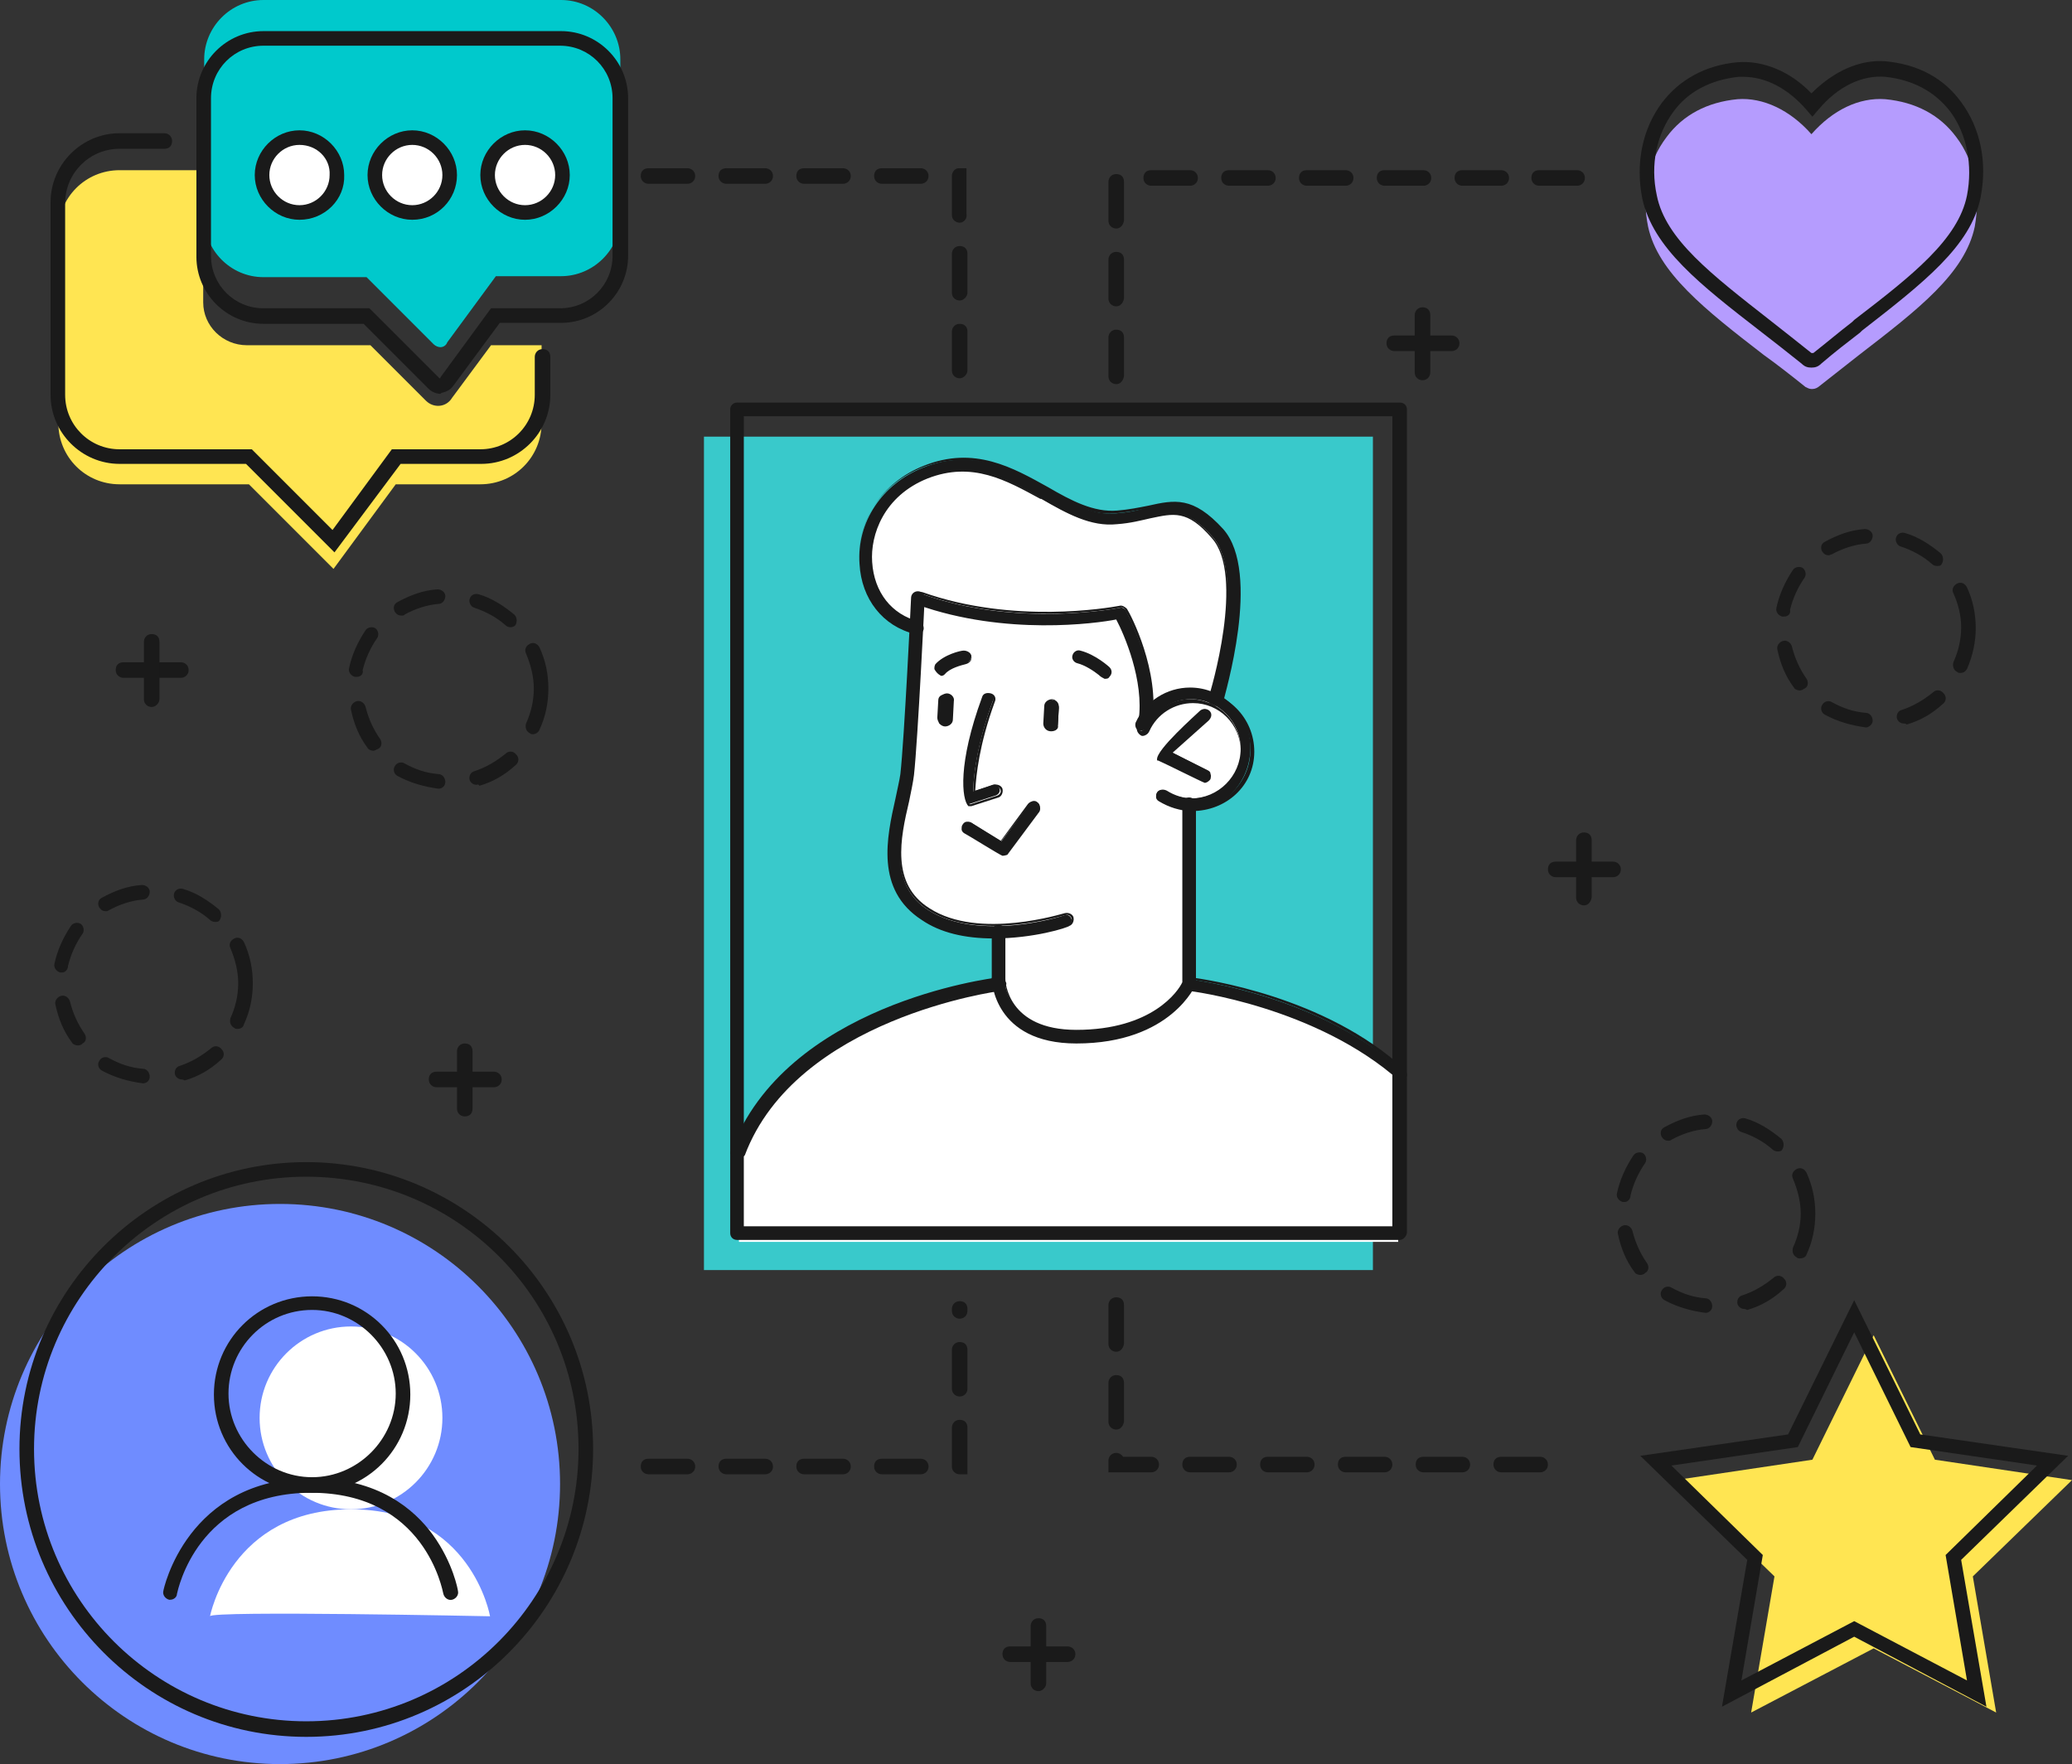
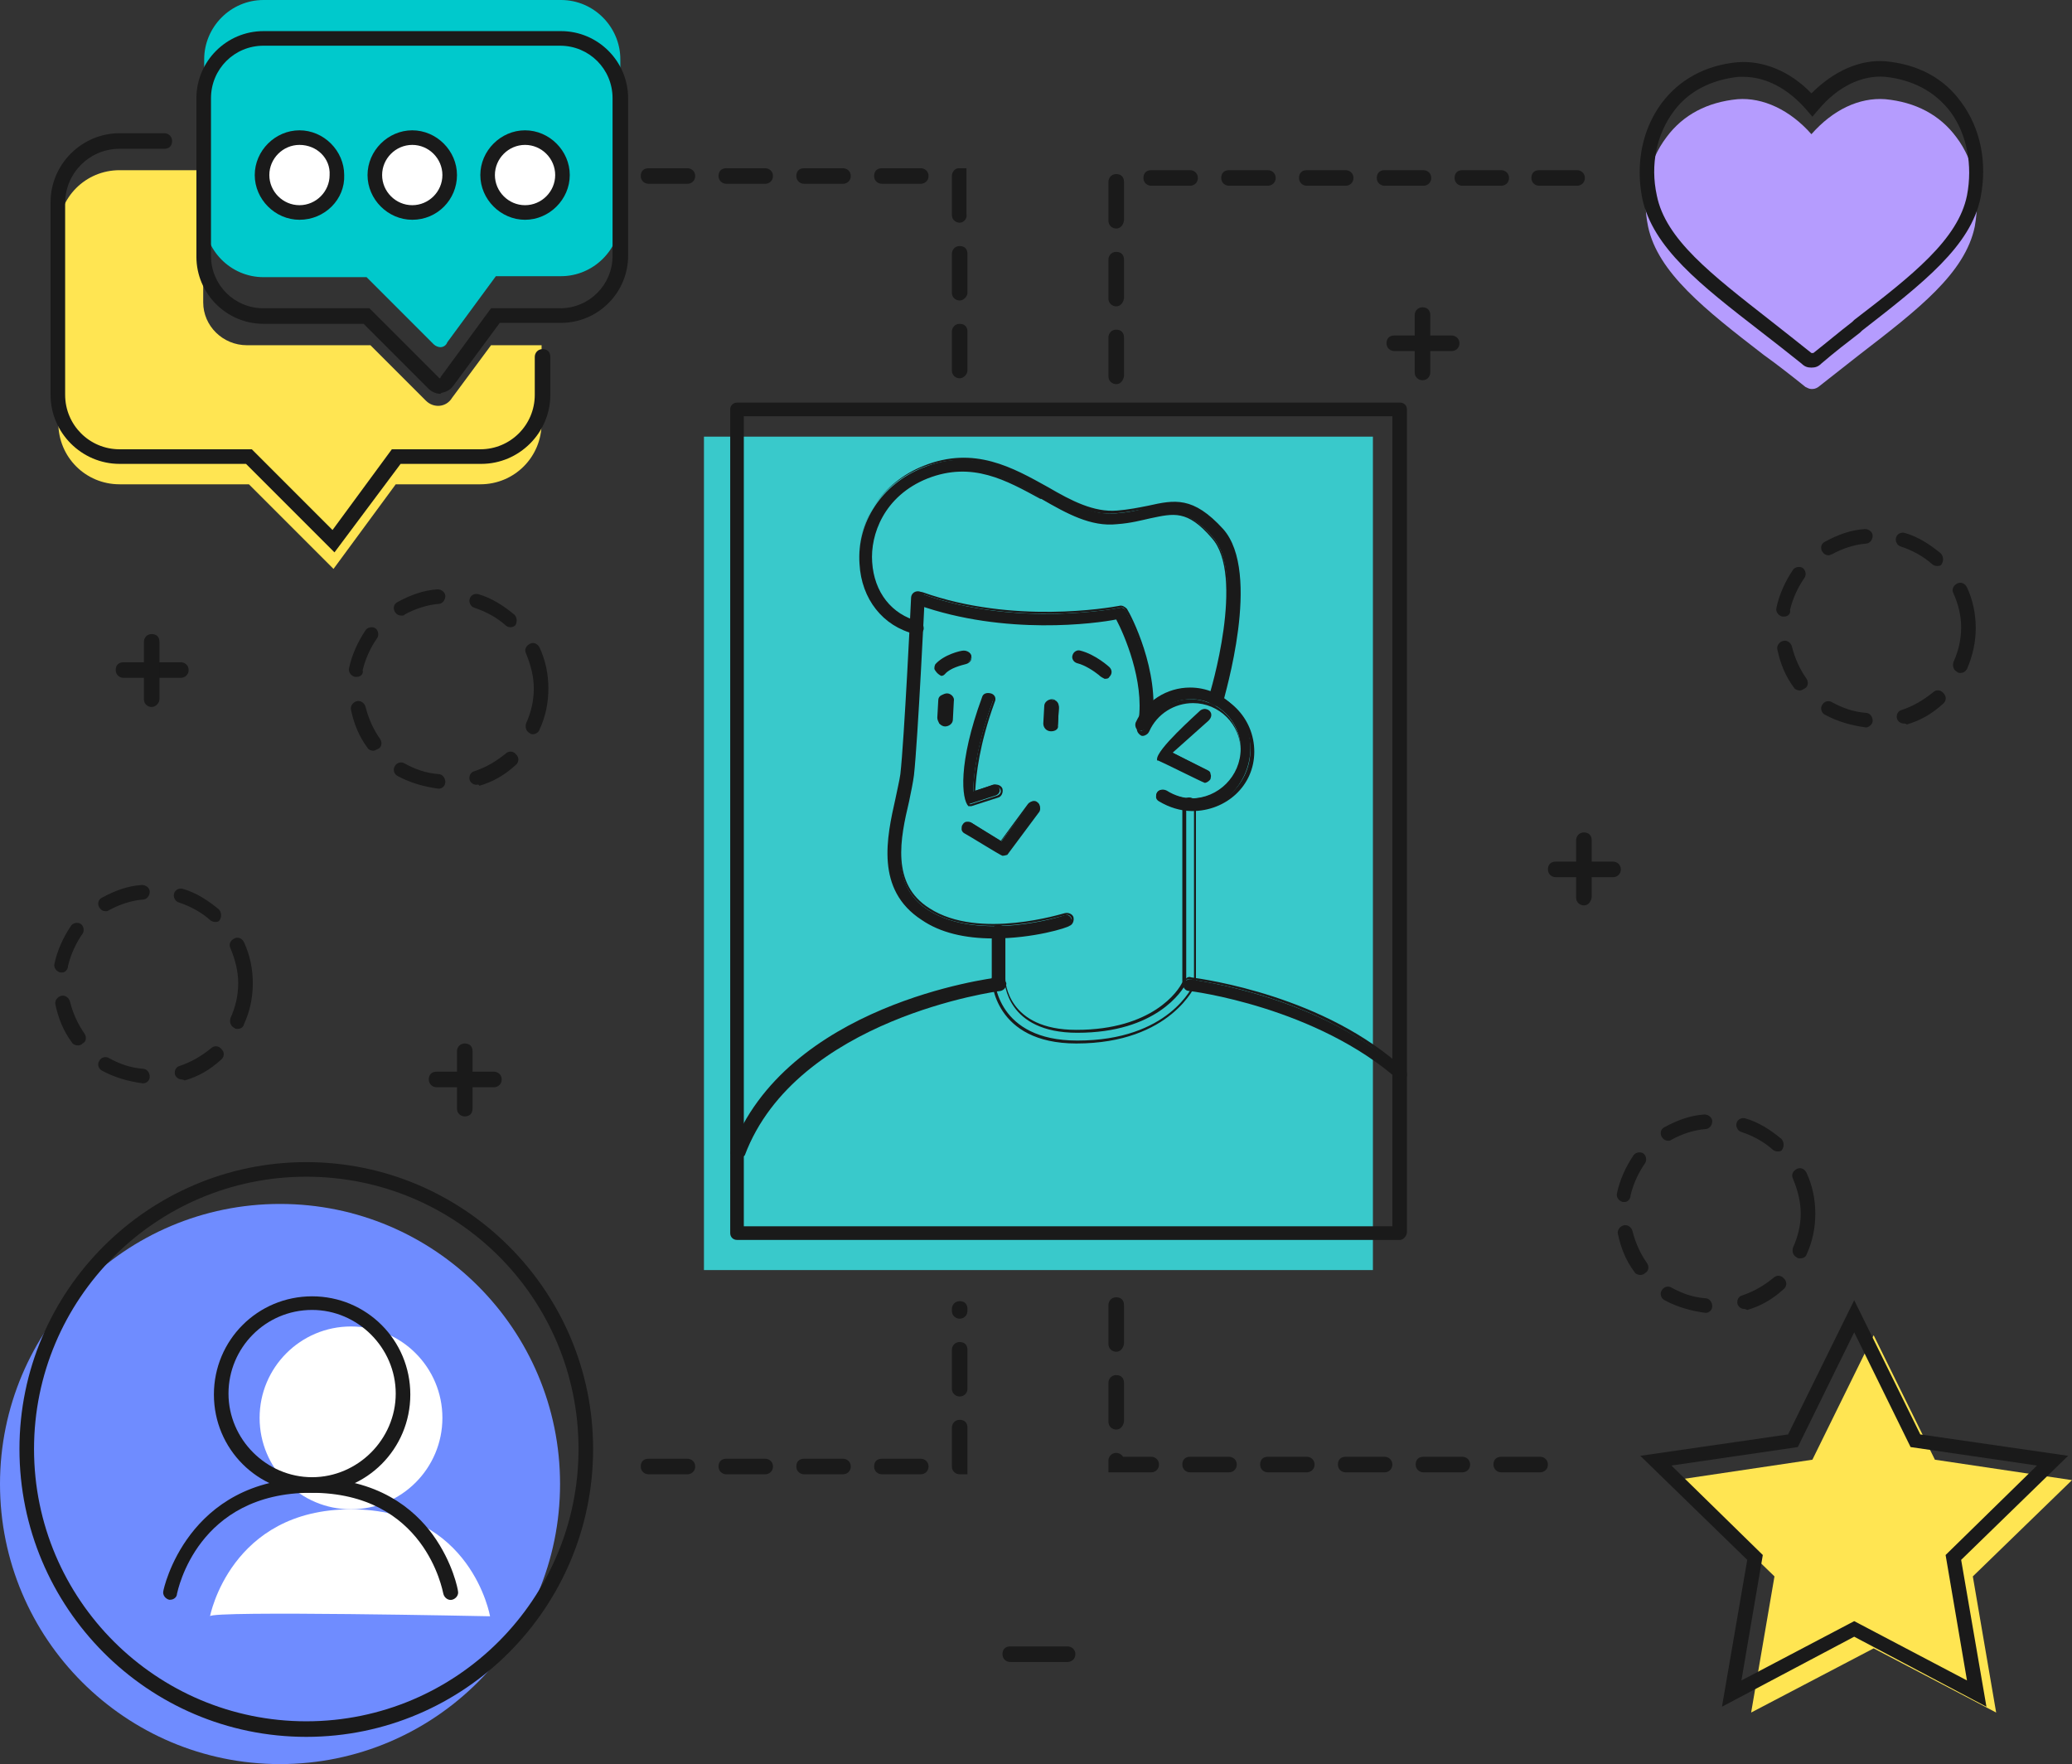
<svg xmlns="http://www.w3.org/2000/svg" version="1.1" id="Layer_1" x="0px" y="0px" viewBox="0 0 213.1 181.4" style="enable-background:new 0 0 213.1 181.4;" xml:space="preserve">
  <rect x="0" y="0" width="213.1" height="181.4" fill="#333333" stroke="none" />
  <style type="text/css">
	.st0{fill:#FFE552;}
	.st1{fill:#00C9CC;}
	.st2{fill:#FFFFFF;}
	.st3{fill:#B59CFE;}
	.st4{fill:#1A1A1A;}
	.st5{fill:#6F8CFF;}
	.st6{fill:#39C9CB;}
</style>
  <g>
    <g>
      <path class="st0" d="M43.8,41.2l-5.7-5.7l-12.7,0c-2.5,0-4.5-2-4.5-4.4V17.5h-8.6c-3.5,0-6.3,2.8-6.3,6.3v19.7    c0,3.5,2.8,6.3,6.3,6.3h13.3l8.7,8.7l6.4-8.7h8.7c3.5,0,6.3-2.8,6.3-6.3v-8h-5.2l-4,5.4C45.9,41.9,44.6,42,43.8,41.2z" />
    </g>
    <g>
      <path class="st1" d="M45.3,35.7c-0.2,0-0.5-0.1-0.7-0.3l-6.9-6.9H27.1c-3.4,0-6.1-2.8-6.1-6.1V6.1C21,2.8,23.7,0,27.1,0h30.6    c3.4,0,6.1,2.8,6.1,6.1v16.2c0,3.4-2.8,6.1-6.1,6.1H51l-5,6.8C45.9,35.5,45.6,35.7,45.3,35.7C45.3,35.7,45.3,35.7,45.3,35.7" />
    </g>
    <g>
      <path class="st2" d="M30.8,21.9c-2.1,0-3.9-1.7-3.9-3.9c0-2.1,1.7-3.9,3.9-3.9s3.9,1.7,3.9,3.9C34.7,20.1,33,21.9,30.8,21.9" />
    </g>
    <g>
      <path class="st2" d="M42.4,21.9c-2.1,0-3.9-1.7-3.9-3.9c0-2.1,1.7-3.9,3.9-3.9s3.9,1.7,3.9,3.9C46.3,20.1,44.5,21.9,42.4,21.9" />
    </g>
    <g>
      <path class="st2" d="M54,21.9c-2.1,0-3.9-1.7-3.9-3.9c0-2.1,1.7-3.9,3.9-3.9s3.9,1.7,3.9,3.9C57.9,20.1,56.1,21.9,54,21.9" />
    </g>
    <polygon class="st0" points="186.4,150.1 172.3,152.2 182.5,162.1 180.1,176.1 192.7,169.5 205.3,176.1 202.9,162.1 213.1,152.2    199,150.1 192.7,137.3  " />
    <g>
      <path class="st3" d="M186.3,40L186.3,40c-0.2,0-0.4-0.1-0.6-0.2c-1.5-1.2-2.9-2.3-4.3-3.3c-6.1-4.7-10.9-8.5-11.9-13.2    c-0.7-3.4,0-6.7,1.9-9.2c1.7-2.3,4.2-3.6,7.3-3.9c2.6-0.2,5.4,1.1,7.6,3.6c2.2-2.5,4.9-3.8,7.6-3.6c3.1,0.3,5.6,1.6,7.3,3.9    c1.9,2.5,2.5,5.8,1.9,9.2c-1,4.8-5.8,8.5-11.9,13.2c-1.4,1.1-2.8,2.2-4.2,3.3C186.7,40,186.5,40,186.3,40" />
      <path class="st4" d="M186.3,37.8L186.3,37.8c-0.4,0-0.7-0.1-1-0.4c-1.5-1.2-2.9-2.3-4.2-3.3c-6.2-4.8-11.1-8.6-12.2-13.7    c-0.7-3.6,0-7.1,2-9.8c1.8-2.4,4.5-3.9,7.8-4.2c2.6-0.2,5.4,0.9,7.6,3.2c2.3-2.3,5-3.5,7.6-3.3c3.3,0.3,6,1.7,7.8,4.2    c2,2.7,2.7,6.2,2,9.8c-1,5-5.9,8.8-12.2,13.7l-0.2,0.2c-1.3,1-2.6,2-4,3.2C187,37.7,186.7,37.8,186.3,37.8z M179.3,7.9    c-0.2,0-0.4,0-0.5,0c-2.8,0.3-5.2,1.5-6.7,3.6c-1.7,2.3-2.4,5.4-1.7,8.6c0.9,4.5,5.6,8.1,11.6,12.8c1.4,1.1,2.8,2.2,4.3,3.4l0.1,0    c0,0,0,0,0.1,0c1.4-1.1,2.7-2.2,4-3.2l0.2-0.2c6-4.6,10.7-8.3,11.6-12.8c0.6-3.1,0-6.3-1.7-8.6c-1.6-2.1-3.9-3.3-6.7-3.6    c-2.4-0.2-4.9,1-6.9,3.4l-0.6,0.7l-0.6-0.7C183.9,9.1,181.6,7.9,179.3,7.9z" />
    </g>
    <g>
      <path class="st4" d="M45.3,40.5c-0.4,0-0.9-0.2-1.2-0.5l-6.7-6.7H27.1c-3.8,0-6.9-3.1-6.9-6.9V10.1c0-3.8,3.1-6.9,6.9-6.9h30.6    c3.8,0,6.9,3.1,6.9,6.9v16.2c0,3.8-3.1,6.9-6.9,6.9h-6.3l-4.8,6.5c-0.3,0.4-0.7,0.6-1.2,0.7L45.3,40.5z M27.1,4.7    c-3,0-5.4,2.4-5.4,5.4v16.2c0,3,2.4,5.4,5.4,5.4H38l7.1,7.1c0,0,0.1,0.1,0.1,0.1v0.8l0-0.8c0.1,0,0.1,0,0.1-0.1l5.2-7.1h7.1    c3,0,5.4-2.4,5.4-5.4V10.1c0-3-2.4-5.4-5.4-5.4H27.1z" />
    </g>
    <g>
      <path class="st4" d="M30.8,22.6c-2.5,0-4.6-2.1-4.6-4.6c0-2.5,2.1-4.6,4.6-4.6c2.5,0,4.6,2.1,4.6,4.6    C35.5,20.5,33.4,22.6,30.8,22.6z M30.8,14.9c-1.7,0-3.1,1.4-3.1,3.1c0,1.7,1.4,3.1,3.1,3.1c1.7,0,3.1-1.4,3.1-3.1    C34,16.3,32.6,14.9,30.8,14.9z" />
    </g>
    <g>
      <path class="st4" d="M42.4,22.6c-2.5,0-4.6-2.1-4.6-4.6c0-2.5,2.1-4.6,4.6-4.6c2.5,0,4.6,2.1,4.6,4.6C47,20.5,45,22.6,42.4,22.6z     M42.4,14.9c-1.7,0-3.1,1.4-3.1,3.1c0,1.7,1.4,3.1,3.1,3.1c1.7,0,3.1-1.4,3.1-3.1C45.5,16.3,44.1,14.9,42.4,14.9z" />
    </g>
    <g>
      <path class="st4" d="M54,22.6c-2.5,0-4.6-2.1-4.6-4.6c0-2.5,2.1-4.6,4.6-4.6s4.6,2.1,4.6,4.6C58.6,20.5,56.5,22.6,54,22.6z     M54,14.9c-1.7,0-3.1,1.4-3.1,3.1c0,1.7,1.4,3.1,3.1,3.1s3.1-1.4,3.1-3.1C57.1,16.3,55.7,14.9,54,14.9z" />
    </g>
    <path class="st4" d="M204.3,175.5l-13.6-7.2l-13.6,7.2l2.6-15.1l-11-10.7l15.2-2.2l6.8-13.8l6.8,13.8l15.2,2.2l-11,10.7   L204.3,175.5z M171.9,150.7l9.4,9.2l-2.2,12.9l11.6-6.1l11.6,6.1l-2.2-12.9l9.4-9.2l-13-1.9l-5.8-11.8l-5.8,11.8L171.9,150.7z    M184.4,148.1L184.4,148.1L184.4,148.1z" />
    <path class="st4" d="M114.8,39.5c-0.4,0-0.8-0.3-0.8-0.8v-4c0-0.4,0.3-0.8,0.8-0.8s0.8,0.3,0.8,0.8v4   C115.5,39.2,115.2,39.5,114.8,39.5z M114.8,31.5c-0.4,0-0.8-0.3-0.8-0.8v-4c0-0.4,0.3-0.8,0.8-0.8s0.8,0.3,0.8,0.8v4   C115.5,31.2,115.2,31.5,114.8,31.5z M114.8,23.5c-0.4,0-0.8-0.3-0.8-0.8v-4c0-0.4,0.3-0.8,0.8-0.8s0.8,0.3,0.8,0.8v4   C115.5,23.2,115.2,23.5,114.8,23.5z M162.2,19.1h-3.9c-0.4,0-0.8-0.3-0.8-0.8s0.3-0.8,0.8-0.8h3.9c0.4,0,0.8,0.3,0.8,0.8   S162.6,19.1,162.2,19.1z M154.4,19.1h-4c-0.4,0-0.8-0.3-0.8-0.8s0.3-0.8,0.8-0.8h4c0.4,0,0.8,0.3,0.8,0.8S154.8,19.1,154.4,19.1z    M146.4,19.1h-4c-0.4,0-0.8-0.3-0.8-0.8s0.3-0.8,0.8-0.8h4c0.4,0,0.8,0.3,0.8,0.8S146.8,19.1,146.4,19.1z M138.4,19.1h-4   c-0.4,0-0.8-0.3-0.8-0.8s0.3-0.8,0.8-0.8h4c0.4,0,0.8,0.3,0.8,0.8S138.8,19.1,138.4,19.1z M130.4,19.1h-4c-0.4,0-0.8-0.3-0.8-0.8   s0.3-0.8,0.8-0.8h4c0.4,0,0.8,0.3,0.8,0.8S130.8,19.1,130.4,19.1z M122.4,19.1h-4c-0.4,0-0.8-0.3-0.8-0.8s0.3-0.8,0.8-0.8h4   c0.4,0,0.8,0.3,0.8,0.8S122.8,19.1,122.4,19.1z" />
    <path class="st4" d="M98.7,38.9c-0.4,0-0.8-0.3-0.8-0.8v-4c0-0.4,0.3-0.8,0.8-0.8s0.8,0.3,0.8,0.8v4C99.5,38.5,99.1,38.9,98.7,38.9   z M98.7,30.9c-0.4,0-0.8-0.3-0.8-0.8v-4c0-0.4,0.3-0.8,0.8-0.8s0.8,0.3,0.8,0.8v4C99.5,30.5,99.1,30.9,98.7,30.9z M98.7,22.9   c-0.4,0-0.8-0.3-0.8-0.8v-3.8c0-0.1,0-0.1,0-0.2c0-0.4,0.3-0.8,0.7-0.8h0.8v4.7C99.5,22.5,99.1,22.9,98.7,22.9z M94.7,18.9h-4   c-0.4,0-0.8-0.3-0.8-0.8s0.3-0.8,0.8-0.8h4c0.4,0,0.8,0.3,0.8,0.8S95.1,18.9,94.7,18.9z M86.7,18.9h-4c-0.4,0-0.8-0.3-0.8-0.8   s0.3-0.8,0.8-0.8h4c0.4,0,0.8,0.3,0.8,0.8S87.1,18.9,86.7,18.9z M78.7,18.9h-4c-0.4,0-0.8-0.3-0.8-0.8s0.3-0.8,0.8-0.8h4   c0.4,0,0.8,0.3,0.8,0.8S79.1,18.9,78.7,18.9z M70.7,18.9h-4c-0.4,0-0.8-0.3-0.8-0.8s0.3-0.8,0.8-0.8h4c0.4,0,0.8,0.3,0.8,0.8   S71.1,18.9,70.7,18.9z" />
    <path class="st4" d="M158.4,151.4h-4c-0.4,0-0.8-0.3-0.8-0.8s0.3-0.8,0.8-0.8h4c0.4,0,0.8,0.3,0.8,0.8S158.8,151.4,158.4,151.4z    M150.4,151.4h-4c-0.4,0-0.8-0.3-0.8-0.8s0.3-0.8,0.8-0.8h4c0.4,0,0.8,0.3,0.8,0.8S150.8,151.4,150.4,151.4z M142.4,151.4h-4   c-0.4,0-0.8-0.3-0.8-0.8s0.3-0.8,0.8-0.8h4c0.4,0,0.8,0.3,0.8,0.8S142.8,151.4,142.4,151.4z M134.4,151.4h-4   c-0.4,0-0.8-0.3-0.8-0.8s0.3-0.8,0.8-0.8h4c0.4,0,0.8,0.3,0.8,0.8S134.8,151.4,134.4,151.4z M126.4,151.4h-4   c-0.4,0-0.8-0.3-0.8-0.8s0.3-0.8,0.8-0.8h4c0.4,0,0.8,0.3,0.8,0.8S126.8,151.4,126.4,151.4z M118.4,151.4H114v-1.2   c0-0.4,0.3-0.8,0.8-0.8c0.3,0,0.6,0.2,0.7,0.4h2.9c0.4,0,0.8,0.3,0.8,0.8S118.8,151.4,118.4,151.4z M114.8,147   c-0.4,0-0.8-0.3-0.8-0.8v-4c0-0.4,0.3-0.8,0.8-0.8s0.8,0.3,0.8,0.8v4C115.5,146.7,115.2,147,114.8,147z M114.8,139   c-0.4,0-0.8-0.3-0.8-0.8v-4c0-0.4,0.3-0.8,0.8-0.8s0.8,0.3,0.8,0.8v4C115.5,138.7,115.2,139,114.8,139z" />
    <path class="st4" d="M99.5,151.6h-0.8c-0.4,0-0.8-0.3-0.8-0.8c0-0.1,0-0.1,0-0.2v-3.8c0-0.4,0.3-0.8,0.8-0.8s0.8,0.3,0.8,0.8V151.6   z M94.7,151.6h-4c-0.4,0-0.8-0.3-0.8-0.8s0.3-0.8,0.8-0.8h4c0.4,0,0.8,0.3,0.8,0.8S95.1,151.6,94.7,151.6z M86.7,151.6h-4   c-0.4,0-0.8-0.3-0.8-0.8s0.3-0.8,0.8-0.8h4c0.4,0,0.8,0.3,0.8,0.8S87.1,151.6,86.7,151.6z M78.7,151.6h-4c-0.4,0-0.8-0.3-0.8-0.8   s0.3-0.8,0.8-0.8h4c0.4,0,0.8,0.3,0.8,0.8S79.1,151.6,78.7,151.6z M70.7,151.6h-4c-0.4,0-0.8-0.3-0.8-0.8s0.3-0.8,0.8-0.8h4   c0.4,0,0.8,0.3,0.8,0.8S71.1,151.6,70.7,151.6z M98.7,143.6c-0.4,0-0.8-0.3-0.8-0.8v-4c0-0.4,0.3-0.8,0.8-0.8s0.8,0.3,0.8,0.8v4   C99.5,143.3,99.1,143.6,98.7,143.6z M98.7,135.6c-0.4,0-0.8-0.3-0.8-0.8v-0.2c0-0.4,0.3-0.8,0.8-0.8s0.8,0.3,0.8,0.8v0.2   C99.5,135.3,99.1,135.6,98.7,135.6z" />
    <g>
      <path class="st4" d="M34.4,56.8l-9.1-9.1h-13c-3.9,0-7.1-3.2-7.1-7.1V20.8c0-3.9,3.2-7.1,7.1-7.1h4.6c0.4,0,0.8,0.3,0.8,0.8    s-0.3,0.8-0.8,0.8h-4.6c-3.1,0-5.6,2.5-5.6,5.6v19.7c0,3.1,2.5,5.6,5.6,5.6h13.6l8.3,8.3l6.1-8.3h9.1c3.1,0,5.6-2.5,5.6-5.6v-3.9    c0-0.4,0.3-0.8,0.8-0.8s0.8,0.3,0.8,0.8v3.9c0,3.9-3.2,7.1-7.1,7.1h-8.3L34.4,56.8z" />
    </g>
    <g>
      <path class="st5" d="M28.8,181.4C12.9,181.4,0,168.5,0,152.6c0-15.9,12.9-28.8,28.8-28.8c15.9,0,28.8,12.9,28.8,28.8    C57.6,168.5,44.7,181.4,28.8,181.4" />
    </g>
    <g>
      <path class="st4" d="M31.5,178.6C15.2,178.6,2,165.3,2,149c0-16.3,13.3-29.5,29.5-29.5S61,132.7,61,149    C61,165.3,47.8,178.6,31.5,178.6z M31.5,121c-15.5,0-28,12.6-28,28c0,15.5,12.6,28,28,28c15.5,0,28-12.6,28-28    C59.5,133.5,47,121,31.5,121z" />
    </g>
    <g>
      <g>
        <circle class="st2" cx="36.1" cy="145.8" r="9.4" />
      </g>
      <g>
        <path class="st2" d="M21.6,166.2c0,0,2.1-11,14.5-11s14.3,11,14.3,11S21.6,165.6,21.6,166.2z" />
      </g>
    </g>
    <path class="st4" d="M32.1,153.5c-5.6,0-10.1-4.5-10.1-10.1s4.5-10.1,10.1-10.1s10.1,4.5,10.1,10.1S37.7,153.5,32.1,153.5z    M32.1,134.7c-4.8,0-8.6,3.9-8.6,8.6s3.9,8.6,8.6,8.6s8.6-3.9,8.6-8.6S36.8,134.7,32.1,134.7z" />
    <path class="st4" d="M17.5,164.5c0,0-0.1,0-0.1,0c-0.4-0.1-0.7-0.5-0.6-0.9c0-0.1,2.4-11.6,15.3-11.6c6.8,0,10.5,3.2,12.4,5.8   c2.1,2.9,2.6,5.7,2.6,5.8c0.1,0.4-0.2,0.8-0.6,0.9c-0.4,0.1-0.8-0.2-0.9-0.6c-0.1-0.4-1.9-10.4-13.6-10.4   c-11.7,0-13.7,10-13.8,10.4C18.2,164.2,17.9,164.5,17.5,164.5z" />
    <path class="st4" d="M14.7,111.4C14.7,111.4,14.7,111.4,14.7,111.4c-1.5-0.2-2.9-0.6-4.2-1.3c-0.4-0.2-0.5-0.7-0.3-1   c0.2-0.4,0.7-0.5,1-0.3c1.1,0.6,2.2,1,3.5,1.1c0.4,0,0.7,0.4,0.7,0.8C15.4,111.1,15.1,111.4,14.7,111.4z M18.7,111   c-0.3,0-0.6-0.2-0.7-0.5c-0.1-0.4,0.1-0.8,0.5-0.9c1.2-0.4,2.2-1,3.2-1.8c0.3-0.3,0.8-0.3,1.1,0.1c0.3,0.3,0.3,0.8-0.1,1.1   c-1.1,1-2.3,1.7-3.7,2.1C18.8,111,18.7,111,18.7,111z M8,107.5c-0.2,0-0.5-0.1-0.6-0.3c-0.9-1.2-1.4-2.5-1.7-3.9   c-0.1-0.4,0.2-0.8,0.6-0.9c0.4-0.1,0.8,0.2,0.9,0.6c0.3,1.2,0.8,2.3,1.5,3.3c0.2,0.3,0.2,0.8-0.2,1C8.3,107.5,8.1,107.5,8,107.5z    M24.4,105.8c-0.1,0-0.2,0-0.3-0.1c-0.4-0.2-0.5-0.6-0.4-1c0.5-1.1,0.8-2.3,0.8-3.6c0,0,0,0,0,0c0-1.2-0.3-2.4-0.8-3.6   c-0.2-0.4,0-0.8,0.4-1c0.4-0.2,0.8,0,1,0.4c0.6,1.3,0.9,2.7,0.9,4.2c0,0,0,0,0,0c0,1.5-0.3,2.9-0.9,4.2   C25,105.7,24.7,105.8,24.4,105.8z M6.4,100c-0.1,0-0.1,0-0.2,0c-0.4-0.1-0.7-0.5-0.6-0.9c0.3-1.4,0.9-2.7,1.7-3.9   c0.2-0.3,0.7-0.4,1-0.2c0.3,0.2,0.4,0.7,0.2,1c-0.7,1-1.2,2.1-1.5,3.3C7,99.7,6.7,100,6.4,100z M22.1,94.8c-0.2,0-0.4-0.1-0.5-0.2   c-0.9-0.8-2-1.4-3.2-1.8c-0.4-0.1-0.6-0.6-0.5-0.9c0.1-0.4,0.5-0.6,0.9-0.5c1.4,0.4,2.6,1.2,3.7,2.1c0.3,0.3,0.3,0.8,0.1,1.1   C22.5,94.8,22.3,94.8,22.1,94.8z M10.9,93.7c-0.3,0-0.5-0.1-0.7-0.4c-0.2-0.4-0.1-0.8,0.3-1c1.3-0.7,2.6-1.2,4.1-1.3   c0.4,0,0.8,0.3,0.8,0.7s-0.3,0.8-0.7,0.8c-1.2,0.1-2.4,0.5-3.5,1.1C11.2,93.6,11.1,93.7,10.9,93.7z" />
    <path class="st4" d="M175.4,135C175.4,135,175.4,135,175.4,135c-1.5-0.2-2.9-0.6-4.2-1.3c-0.4-0.2-0.5-0.7-0.3-1   c0.2-0.4,0.7-0.5,1-0.3c1.1,0.6,2.2,1,3.5,1.1c0.4,0,0.7,0.4,0.7,0.8C176.1,134.7,175.8,135,175.4,135z M179.4,134.6   c-0.3,0-0.6-0.2-0.7-0.5c-0.1-0.4,0.1-0.8,0.5-0.9c1.2-0.4,2.2-1,3.2-1.8c0.3-0.3,0.8-0.3,1.1,0.1c0.3,0.3,0.3,0.8-0.1,1.1   c-1.1,1-2.3,1.7-3.7,2.1C179.5,134.6,179.4,134.6,179.4,134.6z M168.7,131.1c-0.2,0-0.5-0.1-0.6-0.3c-0.9-1.2-1.4-2.5-1.7-3.9   c-0.1-0.4,0.2-0.8,0.6-0.9c0.4-0.1,0.8,0.2,0.9,0.6c0.3,1.2,0.8,2.3,1.5,3.3c0.2,0.3,0.2,0.8-0.2,1   C169,131.1,168.8,131.1,168.7,131.1z M185.1,129.4c-0.1,0-0.2,0-0.3-0.1c-0.4-0.2-0.5-0.6-0.4-1c0.5-1.1,0.8-2.3,0.8-3.5   c0,0,0,0,0,0c0-1.2-0.3-2.4-0.8-3.6c-0.2-0.4,0-0.8,0.4-1c0.4-0.2,0.8,0,1,0.4c0.6,1.3,0.9,2.7,0.9,4.2c0,0,0,0,0,0   c0,1.5-0.3,2.9-0.9,4.2C185.7,129.3,185.4,129.4,185.1,129.4z M167.1,123.6c-0.1,0-0.1,0-0.2,0c-0.4-0.1-0.7-0.5-0.6-0.9   c0.3-1.4,0.9-2.7,1.7-3.9c0.2-0.3,0.7-0.4,1-0.2c0.3,0.2,0.4,0.7,0.2,1c-0.7,1-1.2,2.1-1.5,3.3   C167.7,123.3,167.4,123.6,167.1,123.6z M182.8,118.4c-0.2,0-0.4-0.1-0.5-0.2c-0.9-0.8-2-1.4-3.2-1.8c-0.4-0.1-0.6-0.6-0.5-0.9   c0.1-0.4,0.5-0.6,0.9-0.5c1.4,0.4,2.6,1.2,3.7,2.1c0.3,0.3,0.3,0.8,0.1,1.1C183.2,118.4,183,118.4,182.8,118.4z M171.6,117.3   c-0.3,0-0.5-0.1-0.7-0.4c-0.2-0.4-0.1-0.8,0.3-1c1.3-0.7,2.6-1.2,4.1-1.3c0.4,0,0.8,0.3,0.8,0.7s-0.3,0.8-0.7,0.8   c-1.2,0.1-2.4,0.5-3.5,1.1C171.9,117.2,171.8,117.3,171.6,117.3z" />
    <path class="st4" d="M191.9,74.8C191.8,74.8,191.8,74.8,191.9,74.8c-1.5-0.2-2.9-0.6-4.2-1.3c-0.4-0.2-0.5-0.7-0.3-1   c0.2-0.4,0.7-0.5,1-0.3c1.1,0.6,2.2,1,3.5,1.1c0.4,0,0.7,0.4,0.7,0.8C192.6,74.5,192.2,74.8,191.9,74.8z M195.8,74.4   c-0.3,0-0.6-0.2-0.7-0.5c-0.1-0.4,0.1-0.8,0.5-0.9c1.2-0.4,2.2-1,3.2-1.8c0.3-0.3,0.8-0.3,1.1,0.1c0.3,0.3,0.3,0.8-0.1,1.1   c-1.1,1-2.3,1.7-3.7,2.1C196,74.4,195.9,74.4,195.8,74.4z M185.1,71c-0.2,0-0.5-0.1-0.6-0.3c-0.9-1.2-1.4-2.5-1.7-3.9   c-0.1-0.4,0.2-0.8,0.6-0.9c0.4-0.1,0.8,0.2,0.9,0.6c0.3,1.2,0.8,2.3,1.5,3.3c0.2,0.3,0.2,0.8-0.2,1C185.4,70.9,185.3,71,185.1,71z    M201.6,69.2c-0.1,0-0.2,0-0.3-0.1c-0.4-0.2-0.5-0.6-0.4-1c0.5-1.1,0.8-2.3,0.8-3.6c0,0,0,0,0,0c0-1.2-0.3-2.4-0.8-3.5   c-0.2-0.4,0-0.8,0.4-1c0.4-0.2,0.8,0,1,0.4c0.6,1.3,0.9,2.7,0.9,4.2c0,0,0,0,0,0c0,1.4-0.3,2.8-0.9,4.2   C202.1,69.1,201.9,69.2,201.6,69.2z M183.5,63.4c-0.1,0-0.1,0-0.2,0c-0.4-0.1-0.7-0.5-0.6-0.9c0.3-1.4,0.9-2.7,1.7-3.9   c0.2-0.3,0.7-0.4,1-0.2c0.3,0.2,0.4,0.7,0.2,1c-0.7,1-1.2,2.1-1.5,3.3C184.2,63.1,183.9,63.4,183.5,63.4z M199.2,58.2   c-0.2,0-0.4-0.1-0.5-0.2c-0.9-0.8-2-1.4-3.2-1.8c-0.4-0.1-0.6-0.6-0.5-0.9c0.1-0.4,0.5-0.6,0.9-0.5c1.4,0.4,2.6,1.2,3.7,2.1   c0.3,0.3,0.3,0.8,0.1,1.1C199.6,58.2,199.4,58.2,199.2,58.2z M188.1,57.1c-0.3,0-0.5-0.1-0.7-0.4c-0.2-0.4-0.1-0.8,0.3-1   c1.3-0.7,2.6-1.2,4.1-1.3c0.4,0,0.8,0.3,0.8,0.7c0,0.4-0.3,0.8-0.7,0.8c-1.2,0.1-2.4,0.5-3.5,1.1C188.3,57,188.2,57.1,188.1,57.1z" />
    <path class="st4" d="M45.1,81.1C45.1,81.1,45,81.1,45.1,81.1c-1.5-0.2-2.9-0.6-4.2-1.3c-0.4-0.2-0.5-0.7-0.3-1   c0.2-0.4,0.7-0.5,1-0.3c1.1,0.6,2.2,1,3.5,1.1c0.4,0,0.7,0.4,0.7,0.8C45.8,80.8,45.5,81.1,45.1,81.1z M49,80.7   c-0.3,0-0.6-0.2-0.7-0.5c-0.1-0.4,0.1-0.8,0.5-0.9c1.2-0.4,2.2-1,3.2-1.8c0.3-0.3,0.8-0.3,1.1,0.1c0.3,0.3,0.3,0.8-0.1,1.1   c-1.1,1-2.3,1.7-3.7,2.1C49.2,80.6,49.1,80.7,49,80.7z M38.4,77.2c-0.2,0-0.5-0.1-0.6-0.3c-0.9-1.2-1.4-2.5-1.7-3.9   c-0.1-0.4,0.2-0.8,0.6-0.9c0.4-0.1,0.8,0.2,0.9,0.6c0.3,1.2,0.8,2.3,1.5,3.3c0.2,0.3,0.2,0.8-0.2,1C38.7,77.1,38.5,77.2,38.4,77.2z    M54.8,75.5c-0.1,0-0.2,0-0.3-0.1c-0.4-0.2-0.5-0.6-0.4-1c0.5-1.1,0.8-2.3,0.8-3.6c0,0,0,0,0,0c0-1.2-0.3-2.4-0.8-3.6   c-0.2-0.4,0-0.8,0.4-1c0.4-0.2,0.8,0,1,0.4c0.6,1.3,0.9,2.7,0.9,4.2c0,0,0,0,0,0c0,0,0,0,0,0c0,1.5-0.3,2.9-0.9,4.2   C55.4,75.3,55.1,75.5,54.8,75.5z M36.7,69.6c-0.1,0-0.1,0-0.2,0c-0.4-0.1-0.7-0.5-0.6-0.9c0.3-1.4,0.9-2.7,1.7-3.9   c0.2-0.3,0.7-0.4,1-0.2c0.3,0.2,0.4,0.7,0.2,1c-0.7,1-1.2,2.1-1.5,3.3C37.4,69.3,37.1,69.6,36.7,69.6z M52.5,64.5   c-0.2,0-0.4-0.1-0.5-0.2c-0.9-0.8-2-1.4-3.2-1.8c-0.4-0.1-0.6-0.6-0.5-0.9c0.1-0.4,0.5-0.6,0.9-0.5c1.4,0.4,2.6,1.2,3.7,2.1   c0.3,0.3,0.3,0.8,0.1,1.1C52.9,64.4,52.7,64.5,52.5,64.5z M41.3,63.3c-0.3,0-0.5-0.1-0.7-0.4c-0.2-0.4-0.1-0.8,0.3-1   c1.3-0.7,2.6-1.2,4.1-1.3c0.4,0,0.8,0.3,0.8,0.7s-0.3,0.8-0.7,0.8c-1.2,0.1-2.4,0.5-3.5,1.1C41.6,63.3,41.4,63.3,41.3,63.3z" />
    <g>
      <path class="st4" d="M165.9,90.2h-5.9c-0.4,0-0.8-0.3-0.8-0.8s0.3-0.8,0.8-0.8h5.9c0.4,0,0.8,0.3,0.8,0.8S166.3,90.2,165.9,90.2z" />
      <path class="st4" d="M162.9,93.1c-0.4,0-0.8-0.3-0.8-0.8v-5.9c0-0.4,0.3-0.8,0.8-0.8s0.8,0.3,0.8,0.8v5.9    C163.6,92.8,163.3,93.1,162.9,93.1z" />
    </g>
    <g>
      <path class="st4" d="M149.3,36.1h-5.9c-0.4,0-0.8-0.3-0.8-0.8s0.3-0.8,0.8-0.8h5.9c0.4,0,0.8,0.3,0.8,0.8S149.7,36.1,149.3,36.1z" />
      <path class="st4" d="M146.3,39.1c-0.4,0-0.8-0.3-0.8-0.8v-5.9c0-0.4,0.3-0.8,0.8-0.8s0.8,0.3,0.8,0.8v5.9    C147.1,38.7,146.8,39.1,146.3,39.1z" />
    </g>
    <g>
      <path class="st4" d="M109.8,170.9h-5.9c-0.4,0-0.8-0.3-0.8-0.8s0.3-0.8,0.8-0.8h5.9c0.4,0,0.8,0.3,0.8,0.8    S110.2,170.9,109.8,170.9z" />
-       <path class="st4" d="M106.8,173.9c-0.4,0-0.8-0.3-0.8-0.8v-5.9c0-0.4,0.3-0.8,0.8-0.8s0.8,0.3,0.8,0.8v5.9    C107.6,173.5,107.2,173.9,106.8,173.9z" />
    </g>
    <g>
      <path class="st4" d="M50.8,111.8h-5.9c-0.4,0-0.8-0.3-0.8-0.8s0.3-0.8,0.8-0.8h5.9c0.4,0,0.8,0.3,0.8,0.8S51.2,111.8,50.8,111.8z" />
      <path class="st4" d="M47.8,114.8c-0.4,0-0.8-0.3-0.8-0.8v-5.9c0-0.4,0.3-0.8,0.8-0.8s0.8,0.3,0.8,0.8v5.9    C48.6,114.5,48.3,114.8,47.8,114.8z" />
    </g>
    <g>
      <path class="st4" d="M18.6,69.7h-5.9c-0.4,0-0.8-0.3-0.8-0.8s0.3-0.8,0.8-0.8h5.9c0.4,0,0.8,0.3,0.8,0.8S19,69.7,18.6,69.7z" />
      <path class="st4" d="M15.6,72.7c-0.4,0-0.8-0.3-0.8-0.8V66c0-0.4,0.3-0.8,0.8-0.8s0.8,0.3,0.8,0.8v5.9    C16.4,72.3,16,72.7,15.6,72.7z" />
    </g>
    <rect x="72.4" y="44.9" class="st6" width="68.8" height="85.7" />
-     <path class="st2" d="M93.3,49.4c0,0,4.1-2.1,5.7-1.7c1.5,0.4,5.1,1.3,8.3,3.2c3.2,1.9,7.6,2.6,11.4,1.4c3.8-1.2,7.6,4,7.6,5   c0,1,0.9,10.1-1.5,14.6c0,0,2,0.7,2.8,2.6c1.2,2.9,0.8,7.5-5.2,8.2c0,0-1,18,0.4,18.6c1.4,0.5,21,4.4,21,10.4v16H76l-0.2-6.8   c0,0,0-3.6,1.6-4.8l1.2-2.6c0,0,10.8-12.5,24.6-11.8l-0.5-5.8c0,0-9.7,0.3-10.5-7c-0.8-7.3,1.8,0.4,2.4-24.6c0,0-6.9-0.1-5.2-9.9   C89.7,52.6,93.3,49.4,93.3,49.4z" />
    <g>
      <g>
        <path class="st4" d="M144,127.3H75.8c-0.3,0-0.6-0.3-0.6-0.6V42.1c0-0.3,0.3-0.6,0.6-0.6H144c0.3,0,0.6,0.3,0.6,0.6v84.6     C144.5,127.1,144.3,127.3,144,127.3z M76.4,126.2h67V42.7h-67V126.2z" />
        <path class="st4" d="M144,127.5H75.8c-0.4,0-0.7-0.3-0.7-0.7V42.1c0-0.4,0.3-0.7,0.7-0.7H144c0.4,0,0.7,0.3,0.7,0.7v84.6     C144.7,127.1,144.3,127.5,144,127.5z M75.8,41.7c-0.2,0-0.4,0.2-0.4,0.4v84.6c0,0.2,0.2,0.4,0.4,0.4H144c0.2,0,0.4-0.2,0.4-0.4     V42.1c0-0.2-0.2-0.4-0.4-0.4H75.8z M143.5,126.3H76.3V42.6h67.2V126.3z M76.5,126.1h66.7V42.8H76.5V126.1z" />
      </g>
    </g>
    <g>
      <g>
        <g>
          <path class="st4" d="M102.7,101.3c-0.3,0-0.6-0.3-0.6-0.6l0-4.9c0-0.3,0.3-0.6,0.6-0.6c0.3,0,0.6,0.3,0.6,0.6l0,4.9      C103.3,101,103.1,101.3,102.7,101.3C102.7,101.3,102.7,101.3,102.7,101.3z" />
          <path class="st4" d="M102.7,101.4L102.7,101.4c-0.4,0-0.7-0.3-0.7-0.7l0-4.9c0-0.2,0.1-0.4,0.2-0.5c0.1-0.1,0.3-0.2,0.5-0.2      c0.4,0,0.7,0.3,0.7,0.7l0,4.9c0,0.2-0.1,0.4-0.2,0.5C103.1,101.3,102.9,101.4,102.7,101.4z M102.7,95.3c-0.1,0-0.2,0-0.3,0.1      c-0.1,0.1-0.1,0.2-0.1,0.3l0,4.9c0,0.2,0.2,0.4,0.4,0.4h0c0.1,0,0.2,0,0.3-0.1c0.1-0.1,0.1-0.2,0.1-0.3l0-4.9      C103.2,95.5,103,95.3,102.7,95.3z" />
        </g>
      </g>
      <g>
        <g>
          <path class="st4" d="M102.2,96.4c-2.5,0-5.2-0.4-7.3-1.8c-4.7-3-3.5-8.4-2.6-12.4c0.2-0.9,0.4-1.8,0.5-2.5      c0.4-3.6,1.1-18,1.1-18.1c0-0.3,0.3-0.6,0.6-0.5c0.3,0,0.6,0.3,0.5,0.6c0,0.6-0.7,14.6-1.1,18.2c-0.1,0.8-0.3,1.7-0.5,2.6      c-0.9,3.8-1.9,8.6,2.1,11.1c5.2,3.3,13.9,0.6,14,0.5c0.3-0.1,0.6,0.1,0.7,0.4c0.1,0.3-0.1,0.6-0.4,0.7      C109.6,95.3,106.2,96.4,102.2,96.4z" />
          <path class="st4" d="M102.2,96.5c-3,0-5.5-0.6-7.4-1.9c-4.8-3.1-3.6-8.5-2.7-12.5c0.2-1,0.4-1.8,0.5-2.5      c0.4-3.5,1.1-18,1.1-18.1c0-0.4,0.3-0.7,0.7-0.7c0,0,0,0,0,0c0.4,0,0.7,0.3,0.7,0.7c0,0.1-0.7,14.6-1.1,18.2      c-0.1,0.8-0.3,1.7-0.5,2.7c-0.9,3.8-1.9,8.5,2.1,11c5.1,3.3,13.8,0.5,13.9,0.5c0.4-0.1,0.8,0.1,0.9,0.4c0.1,0.4-0.1,0.8-0.4,0.9      C109.8,95.4,106.3,96.5,102.2,96.5z M94.5,61.1c-0.2,0-0.4,0.2-0.5,0.4c0,0.1-0.7,14.6-1.1,18.2c-0.1,0.7-0.3,1.5-0.5,2.5      c-0.9,3.9-2.1,9.2,2.6,12.2c1.9,1.2,4.3,1.8,7.3,1.8c4,0,7.5-1.1,7.6-1.2c0.2-0.1,0.4-0.3,0.3-0.6c-0.1-0.2-0.3-0.4-0.6-0.3      c-0.1,0-8.9,2.8-14.1-0.5c-4.1-2.6-3-7.4-2.2-11.3c0.2-0.9,0.4-1.9,0.5-2.6c0.4-3.6,1.1-18.1,1.1-18.2      C94.9,61.3,94.7,61.1,94.5,61.1C94.5,61.1,94.5,61.1,94.5,61.1z" />
        </g>
      </g>
      <g>
        <g>
          <path class="st4" d="M117.8,74.8c-0.4-0.1-0.6-0.3-0.6-0.7c0.6-4.3-1.6-9.2-2.3-10.5c-2.1,0.4-11.4,1.7-20.4-1.5      c-0.3-0.1-0.5-0.4-0.3-0.7c0.1-0.3,0.4-0.4,0.7-0.3c9.8,3.5,20.2,1.4,20.3,1.4c0.2-0.1,0.5,0.1,0.6,0.3      c0.1,0.3,3.4,6.2,2.6,11.6C118.3,74.6,118.1,74.8,117.8,74.8z" />
          <path class="st4" d="M117.8,74.9L117.8,74.9c-0.2,0-0.4-0.1-0.6-0.3c-0.1-0.1-0.2-0.3-0.1-0.5c0.6-4.1-1.5-8.9-2.3-10.4      c-2,0.4-11.4,1.7-20.4-1.5c-0.2-0.1-0.3-0.2-0.4-0.4c-0.1-0.2-0.1-0.4,0-0.5c0.1-0.4,0.5-0.5,0.9-0.4c9.3,3.3,19.1,1.6,20.2,1.4      c0.3-0.1,0.6,0.1,0.8,0.3c0.4,0.6,3.4,6.4,2.6,11.7C118.4,74.6,118.1,74.9,117.8,74.9z M115,63.4L115,63.4      c0.7,1.5,3,6.4,2.4,10.7c0,0.1,0,0.2,0.1,0.3c0.1,0.1,0.2,0.2,0.4,0.2c0.2,0,0.4-0.2,0.4-0.4c0.8-5.3-2.5-11.3-2.6-11.5      c-0.1-0.2-0.3-0.3-0.5-0.2c-1.1,0.2-11,1.9-20.3-1.4c-0.2-0.1-0.5,0-0.6,0.3c0,0.1,0,0.2,0,0.3c0.1,0.1,0.1,0.2,0.3,0.2      C103.6,65.2,113.1,63.8,115,63.4L115,63.4z" />
        </g>
      </g>
      <g>
        <g>
          <path class="st4" d="M124.9,72.5c-0.5-0.1-0.6-0.4-0.5-0.7c0-0.1,3.9-12.6,0.3-16.6c-2.6-2.9-4-2.6-6.5-2c-1,0.2-2,0.5-3.4,0.6      c-2.7,0.3-5.2-1.1-7.8-2.6c-3.5-2-7.1-4-11.7-2.1c-4.6,1.9-6,5.9-5.8,8.8c0.2,3.1,2.1,5.5,4.9,6.2c0.3,0.1,0.5,0.4,0.4,0.7      c-0.1,0.3-0.4,0.5-0.7,0.4c-3.3-0.8-5.5-3.6-5.7-7.2c-0.3-4.3,2.3-8.2,6.5-9.9c5.1-2.1,9.1,0.2,12.7,2.2      c2.4,1.4,4.7,2.7,7.1,2.5c1.3-0.1,2.3-0.3,3.2-0.6c2.6-0.6,4.5-1,7.6,2.4c4,4.5,0.1,17.1-0.1,17.7      C125.3,72.4,125.1,72.5,124.9,72.5z" />
          <path class="st4" d="M124.9,72.6L124.9,72.6c-0.4-0.1-0.5-0.3-0.6-0.4c-0.1-0.2-0.1-0.3,0-0.5c0.2-0.5,3.8-12.6,0.3-16.4      c-2.5-2.9-3.9-2.5-6.3-2c-0.9,0.2-2,0.5-3.4,0.6c-2.7,0.3-5.2-1.1-7.8-2.6l-0.1,0c-3.5-1.9-7-3.9-11.6-2.1      c-4.5,1.8-5.9,5.8-5.7,8.6c0.2,3.1,2,5.4,4.8,6.1c0.2,0,0.3,0.2,0.4,0.3c0.1,0.2,0.1,0.3,0.1,0.5c-0.1,0.4-0.5,0.6-0.8,0.5      c-3.4-0.9-5.6-3.7-5.8-7.3c-0.3-4.3,2.3-8.3,6.6-10c5.2-2.1,9.2,0.2,12.8,2.2c2.4,1.4,4.7,2.6,7.1,2.4c1.2-0.1,2.2-0.3,3.2-0.5      l0,0c2.7-0.6,4.6-1,7.7,2.4c4,4.5,0.1,17.2,0,17.8C125.5,72.4,125.2,72.6,124.9,72.6z M120.5,52.7c1.3,0,2.5,0.6,4.2,2.5      c3.6,4-0.1,16.2-0.3,16.7c0,0.1,0,0.2,0,0.3c0.1,0.1,0.2,0.2,0.4,0.3c0.2,0,0.4-0.1,0.4-0.3c0.2-0.5,4-13.1,0.1-17.5      c-3-3.4-4.9-2.9-7.4-2.4l-0.1,0c-0.9,0.2-1.9,0.4-3.2,0.5c-2.5,0.2-4.8-1.1-7.2-2.5c-3.5-2-7.5-4.2-12.6-2.2      c-4.2,1.7-6.7,5.5-6.4,9.8c0.2,3.6,2.4,6.3,5.7,7.1c0.2,0.1,0.5-0.1,0.5-0.3c0-0.1,0-0.2,0-0.3c-0.1-0.1-0.2-0.2-0.3-0.2      c-2.9-0.7-4.8-3.1-5-6.3c-0.2-2.9,1.2-7,5.8-8.9c4.7-1.9,8.3,0.1,11.8,2.1l0.1,0c2.5,1.4,5,2.8,7.6,2.5c1.4-0.1,2.5-0.4,3.4-0.6      C119,52.9,119.8,52.7,120.5,52.7z" />
        </g>
      </g>
      <g>
        <g>
          <path class="st4" d="M113.6,69.7c-0.4-0.2-1.6-1.3-2.8-1.6c-0.3-0.1-0.5-0.4-0.4-0.7c0.1-0.3,0.4-0.5,0.7-0.4      c1.6,0.4,2.9,1.6,3,1.7c0.2,0.2,0.2,0.6,0,0.8C113.9,69.7,113.8,69.7,113.6,69.7z" />
          <path class="st4" d="M113.6,69.8L113.6,69.8c-0.2-0.1-0.4-0.2-0.6-0.4c-0.5-0.4-1.4-1-2.2-1.2c-0.4-0.1-0.6-0.5-0.5-0.8      c0.1-0.4,0.5-0.6,0.8-0.5c1.6,0.4,3,1.7,3,1.7c0.3,0.3,0.3,0.7,0,1C114,69.8,113.8,69.8,113.6,69.8z M111,67.1      c-0.2,0-0.4,0.1-0.4,0.3c-0.1,0.2,0.1,0.5,0.3,0.5c0.9,0.2,1.7,0.8,2.3,1.2c0.2,0.2,0.4,0.3,0.5,0.3c0.1,0,0.2-0.1,0.3-0.1      c0.2-0.2,0.2-0.5,0-0.6C113.9,68.8,112.6,67.5,111,67.1C111,67.1,111,67.1,111,67.1z" />
        </g>
      </g>
      <g>
        <g>
          <path class="st4" d="M96.8,69.4c-0.6-0.4-0.6-0.7-0.4-1c1-1.1,2.8-1.4,2.9-1.4c0.3,0,0.6,0.2,0.6,0.5c0,0.3-0.2,0.6-0.5,0.7      c-0.4,0.1-1.6,0.4-2.2,1C97.1,69.3,96.9,69.4,96.8,69.4z" />
          <path class="st4" d="M96.8,69.5L96.8,69.5L96.8,69.5c-0.4-0.2-0.6-0.5-0.7-0.7c0-0.2,0-0.3,0.1-0.5c0.9-1,2.6-1.4,2.9-1.4      c0.4,0,0.7,0.2,0.8,0.6c0.1,0.4-0.2,0.7-0.6,0.8c-0.4,0.1-1.6,0.4-2.1,1C97.1,69.4,97,69.5,96.8,69.5z M99.3,67.1      C99.3,67.1,99.2,67.1,99.3,67.1c-0.4,0.1-2,0.4-2.8,1.3c-0.1,0.1-0.1,0.2-0.1,0.3c0,0.1,0.1,0.3,0.5,0.5c0.1,0,0.2-0.1,0.3-0.1      c0.6-0.7,1.8-1,2.3-1c0.2,0,0.4-0.3,0.4-0.5C99.7,67.3,99.5,67.1,99.3,67.1z" />
        </g>
      </g>
      <g>
        <g>
          <path class="st4" d="M99.6,82.8c-0.6-0.7-0.9-4.5,1.5-11.1c0.1-0.3,0.4-0.4,0.7-0.3c0.3,0.1,0.5,0.4,0.3,0.7      c-1.7,4.7-2,7.9-2,9.3l2-0.7c0.3-0.1,0.6,0.1,0.7,0.4c0.1,0.3-0.1,0.6-0.4,0.7l-2.8,0.9C99.8,82.8,99.7,82.8,99.6,82.8z" />
          <path class="st4" d="M99.6,82.9L99.6,82.9L99.6,82.9c-0.7-0.7-1.1-4.4,1.4-11.2c0.1-0.4,0.5-0.5,0.9-0.4      c0.4,0.1,0.6,0.5,0.4,0.9c-1.6,4.4-1.9,7.5-2,9.1l1.9-0.6c0.4-0.1,0.8,0.1,0.9,0.4c0.1,0.4-0.1,0.8-0.4,0.9l-2.8,0.9      C99.8,82.9,99.7,82.9,99.6,82.9z M101.7,71.5c-0.2,0-0.4,0.1-0.4,0.3C99,78,99.1,81.9,99.7,82.7c0,0,0.1,0,0.1,0l2.8-0.9      c0.2-0.1,0.4-0.3,0.3-0.6c-0.1-0.2-0.3-0.4-0.6-0.3l-2.2,0.7l0-0.2c0-1.5,0.3-4.7,2-9.3c0.1-0.2,0-0.5-0.3-0.6      C101.7,71.5,101.7,71.5,101.7,71.5z" />
        </g>
      </g>
      <g>
        <g>
          <path class="st4" d="M122.6,83.3c-1.2,0-2.4-0.3-3.4-1c-0.3-0.2-0.3-0.5-0.2-0.8c0.2-0.3,0.5-0.3,0.8-0.2      c0.8,0.5,1.8,0.8,2.7,0.8c2.8,0,5.1-2.3,5.1-5.1c0-2.8-2.3-5.1-5.1-5.1c-2,0-3.8,1.2-4.6,2.9c-0.1,0.3-0.5,0.4-0.8,0.3      c-0.3-0.1-0.4-0.5-0.3-0.8c1-2.2,3.2-3.6,5.6-3.6c3.4,0,6.2,2.8,6.2,6.2S126,83.3,122.6,83.3z" />
          <path class="st4" d="M122.6,83.4c-1.2,0-2.4-0.4-3.4-1c-0.2-0.1-0.3-0.3-0.3-0.4c0-0.2,0-0.4,0.1-0.5c0.2-0.3,0.6-0.4,1-0.2      c0.8,0.5,1.7,0.8,2.7,0.8c2.7,0,4.9-2.2,4.9-4.9s-2.2-4.9-4.9-4.9c-1.9,0-3.7,1.1-4.5,2.9c-0.1,0.2-0.2,0.3-0.4,0.4      c-0.2,0.1-0.4,0.1-0.5,0c-0.3-0.2-0.5-0.6-0.3-0.9c1-2.2,3.3-3.7,5.7-3.7c3.5,0,6.3,2.8,6.3,6.3S126.1,83.4,122.6,83.4z       M119.5,81.4c-0.1,0-0.3,0.1-0.4,0.2c-0.1,0.1-0.1,0.2-0.1,0.3c0,0.1,0.1,0.2,0.2,0.3c1,0.6,2.1,1,3.3,1c3.3,0,6.1-2.7,6.1-6.1      c0-3.3-2.7-6.1-6.1-6.1c-2.4,0-4.5,1.4-5.5,3.5c-0.1,0.2,0,0.5,0.2,0.6c0.1,0,0.2,0.1,0.3,0c0.1,0,0.2-0.1,0.2-0.2      c0.8-1.8,2.7-3,4.7-3c2.9,0,5.2,2.3,5.2,5.2c0,2.9-2.3,5.2-5.2,5.2c-1,0-2-0.3-2.8-0.8C119.7,81.4,119.6,81.4,119.5,81.4z" />
        </g>
      </g>
      <g>
        <g>
-           <path class="st4" d="M110.7,107.2c-8.4,0-8.6-6.4-8.6-6.5c0-0.3,0.2-0.6,0.6-0.6c0.3,0,0.6,0.2,0.6,0.6c0,0.2,0.2,5.3,7.4,5.3      c8,0,10.7-4.3,11.1-5V82.7c0-0.3,0.3-0.6,0.6-0.6c0.3,0,0.6,0.3,0.6,0.6v18.4C122.7,101.6,120.1,107.2,110.7,107.2z" />
          <path class="st4" d="M110.7,107.3L110.7,107.3c-8.5,0-8.7-6.5-8.7-6.6c0-0.4,0.3-0.7,0.7-0.7c0.4,0,0.7,0.3,0.7,0.7      c0,0.2,0.2,5.2,7.3,5.2c7.8,0,10.5-4,10.9-4.9V82.7c0-0.4,0.3-0.7,0.7-0.7c0.4,0,0.7,0.3,0.7,0.7l0,18.5      C123,101.2,120.5,107.3,110.7,107.3z M102.7,100.2c-0.2,0-0.4,0.2-0.4,0.5c0,0.1,0.2,6.3,8.5,6.3c9.4,0,11.9-5.6,12-5.9V82.7      c0-0.2-0.2-0.4-0.4-0.4c-0.2,0-0.4,0.2-0.4,0.4l0,18.4c-0.4,0.8-3.1,5.1-11.2,5.1c-7.3,0-7.5-5.2-7.5-5.5      C103.2,100.4,103,100.3,102.7,100.2z" />
        </g>
      </g>
      <g>
        <path class="st4" d="M97.2,74.6c-0.4,0-0.6-0.3-0.6-0.7l0.1-1.8c0-0.4,0.3-0.6,0.7-0.6c0.4,0,0.6,0.3,0.6,0.7L97.9,74     C97.9,74.3,97.5,74.6,97.2,74.6z" />
        <path class="st4" d="M97.2,74.7C97.2,74.7,97.2,74.7,97.2,74.7L97.2,74.7c-0.2,0-0.4-0.1-0.6-0.3c-0.1-0.2-0.2-0.4-0.2-0.6     l0.1-1.8c0-0.2,0.1-0.4,0.3-0.5c0.2-0.1,0.4-0.2,0.6-0.2c0.4,0,0.8,0.4,0.7,0.8L98,74C98,74.4,97.6,74.7,97.2,74.7z M97.2,74.5     C97.2,74.5,97.2,74.5,97.2,74.5c0.3,0,0.5-0.2,0.6-0.5l0.1-1.8c0-0.3-0.2-0.5-0.5-0.6c-0.1,0-0.3,0-0.4,0.1     c-0.1,0.1-0.2,0.2-0.2,0.4l-0.1,1.8c0,0.1,0,0.3,0.1,0.4C96.9,74.4,97.1,74.5,97.2,74.5L97.2,74.5z" />
      </g>
      <g>
        <path class="st4" d="M108.1,75.1c-0.4,0-0.6-0.3-0.6-0.7l0.1-1.8c0-0.4,0.3-0.6,0.7-0.6c0.4,0,0.6,0.3,0.6,0.7l-0.1,1.8     C108.8,74.8,108.5,75.1,108.1,75.1z" />
        <path class="st4" d="M108.1,75.2C108.1,75.2,108.1,75.2,108.1,75.2L108.1,75.2c-0.5,0-0.8-0.4-0.8-0.8l0.1-1.8     c0-0.4,0.4-0.7,0.8-0.7c0.2,0,0.4,0.1,0.5,0.3c0.1,0.2,0.2,0.4,0.2,0.6l-0.1,1.8C108.9,74.9,108.6,75.2,108.1,75.2z M108.1,74.9     C108.1,74.9,108.1,74.9,108.1,74.9c0.3,0,0.5-0.2,0.6-0.5l0.1-1.8c0-0.1,0-0.3-0.1-0.4c-0.1-0.1-0.2-0.2-0.4-0.2c0,0,0,0,0,0     c-0.3,0-0.5,0.2-0.5,0.5l-0.1,1.8C107.6,74.7,107.8,74.9,108.1,74.9z" />
      </g>
      <g>
        <g>
          <path class="st4" d="M103.1,87.9c-0.3-0.1-3.8-2.3-3.8-2.3C99,85.4,99,85,99.1,84.8c0.2-0.3,0.5-0.3,0.8-0.2l3.1,1.9l2.9-3.9      c0.2-0.3,0.6-0.3,0.8-0.1c0.3,0.2,0.3,0.6,0.1,0.8l-3.2,4.3C103.5,87.8,103.3,87.9,103.1,87.9z" />
          <path class="st4" d="M103.1,88L103.1,88c-0.3-0.1-3.5-2.1-3.9-2.3c-0.2-0.1-0.3-0.3-0.3-0.4c0-0.2,0-0.4,0.1-0.5      c0.1-0.2,0.3-0.3,0.4-0.3c0.2,0,0.4,0,0.5,0.1l3,1.9l2.8-3.8c0.2-0.3,0.7-0.4,1-0.1c0.3,0.2,0.4,0.7,0.1,1l-3.2,4.3      C103.6,87.9,103.3,88,103.1,88z M99.6,84.6C99.6,84.6,99.5,84.6,99.6,84.6c-0.2,0-0.3,0.1-0.4,0.2c-0.1,0.1-0.1,0.2-0.1,0.3      c0,0.1,0.1,0.2,0.2,0.3c1.3,0.8,3.5,2.2,3.8,2.3c0.1,0,0.3-0.1,0.3-0.2l3.2-4.3c0.1-0.2,0.1-0.5-0.1-0.6      c-0.2-0.1-0.5-0.1-0.6,0.1l-3,3.9l-3.2-2C99.8,84.6,99.7,84.6,99.6,84.6z" />
        </g>
      </g>
      <g>
        <g>
          <path class="st4" d="M75.8,119.1c-0.5-0.1-0.6-0.5-0.5-0.8c5.6-14.9,26.5-17.6,27.4-17.7c0.3,0,0.6,0.2,0.6,0.5      c0,0.3-0.2,0.6-0.5,0.6c-0.2,0-21.1,2.7-26.4,17C76.3,118.9,76.1,119.1,75.8,119.1z" />
          <path class="st4" d="M75.8,119.2L75.8,119.2c-0.4-0.1-0.6-0.3-0.6-0.4c-0.1-0.2-0.1-0.3,0-0.5c5.6-15,26.6-17.7,27.5-17.8      c0.2,0,0.4,0,0.5,0.1c0.1,0.1,0.2,0.3,0.3,0.5c0,0.4-0.2,0.7-0.6,0.8c-0.2,0-21,2.8-26.3,16.9C76.4,119,76.1,119.2,75.8,119.2z       M102.7,100.7C102.7,100.7,102.7,100.7,102.7,100.7c-0.9,0.1-21.8,2.8-27.3,17.7c0,0.1,0,0.2,0,0.3c0.1,0.1,0.2,0.2,0.4,0.3      c0.2,0,0.3-0.1,0.4-0.3c5.3-14.3,26.3-17,26.5-17.1c0.2,0,0.4-0.3,0.4-0.5c0-0.1-0.1-0.2-0.2-0.3      C102.9,100.7,102.8,100.7,102.7,100.7z" />
        </g>
      </g>
      <g>
        <g>
          <path class="st4" d="M144,111.1c-8.6-7.7-21.6-9.3-21.7-9.3c-0.3,0-0.5-0.3-0.5-0.6c0-0.3,0.3-0.5,0.6-0.5      c0.5,0.1,13.5,1.7,21.9,9.5c0.2,0.2,0.2,0.6,0,0.8C144.3,111,144.1,111.1,144,111.1z" />
          <path class="st4" d="M144,111.2L144,111.2L144,111.2c-8.6-7.7-21.6-9.3-21.7-9.3c-0.4,0-0.7-0.4-0.6-0.8c0-0.2,0.1-0.3,0.3-0.5      c0.1-0.1,0.3-0.2,0.5-0.1c1.4,0.2,13.8,1.9,22,9.5c0.1,0.1,0.2,0.3,0.2,0.5c0,0.2-0.1,0.4-0.2,0.5      C144.3,111.1,144.2,111.2,144,111.2z M122.3,100.7c-0.1,0-0.2,0-0.3,0.1c-0.1,0.1-0.2,0.2-0.2,0.3c0,0.2,0.1,0.5,0.4,0.5      c0.1,0,13.1,1.6,21.7,9.3c0.1,0,0.2-0.1,0.3-0.1c0.1-0.1,0.1-0.2,0.1-0.3c0-0.1-0.1-0.2-0.1-0.3      C136.1,102.6,123.8,100.9,122.3,100.7C122.4,100.7,122.3,100.7,122.3,100.7z" />
        </g>
      </g>
      <g>
        <g>
          <path class="st4" d="M123.9,80.3c-0.3-0.1-4.8-2.3-4.8-2.3c-0.1-0.9,4.4-4.9,4.4-4.9c0.2-0.2,0.6-0.2,0.8,0      c0.2,0.2,0.2,0.6,0,0.8l-3.9,3.4l3.7,1.9c0.3,0.1,0.4,0.5,0.3,0.8C124.3,80.2,124.1,80.3,123.9,80.3z" />
          <path class="st4" d="M123.9,80.5L123.9,80.5c-0.3-0.1-4.3-2.1-4.8-2.3l-0.1,0l0-0.1c-0.1-1,4-4.6,4.4-5c0.1-0.1,0.3-0.2,0.5-0.2      c0.2,0,0.4,0.1,0.5,0.2c0.3,0.3,0.2,0.7-0.1,1l-3.7,3.3l3.6,1.8c0.2,0.1,0.3,0.2,0.3,0.4c0.1,0.2,0,0.4,0,0.5      C124.4,80.3,124.1,80.5,123.9,80.5z M119.2,77.9c1.8,0.9,4.4,2.2,4.6,2.3c0.2,0,0.3-0.1,0.4-0.2c0.1-0.1,0.1-0.2,0-0.3      c0-0.1-0.1-0.2-0.2-0.3l-3.9-2l4-3.6c0.2-0.2,0.2-0.4,0-0.6c-0.1-0.1-0.2-0.1-0.3-0.1c-0.1,0-0.2,0-0.3,0.1      C121.9,74.6,119.3,77.2,119.2,77.9z" />
        </g>
      </g>
    </g>
  </g>
</svg>